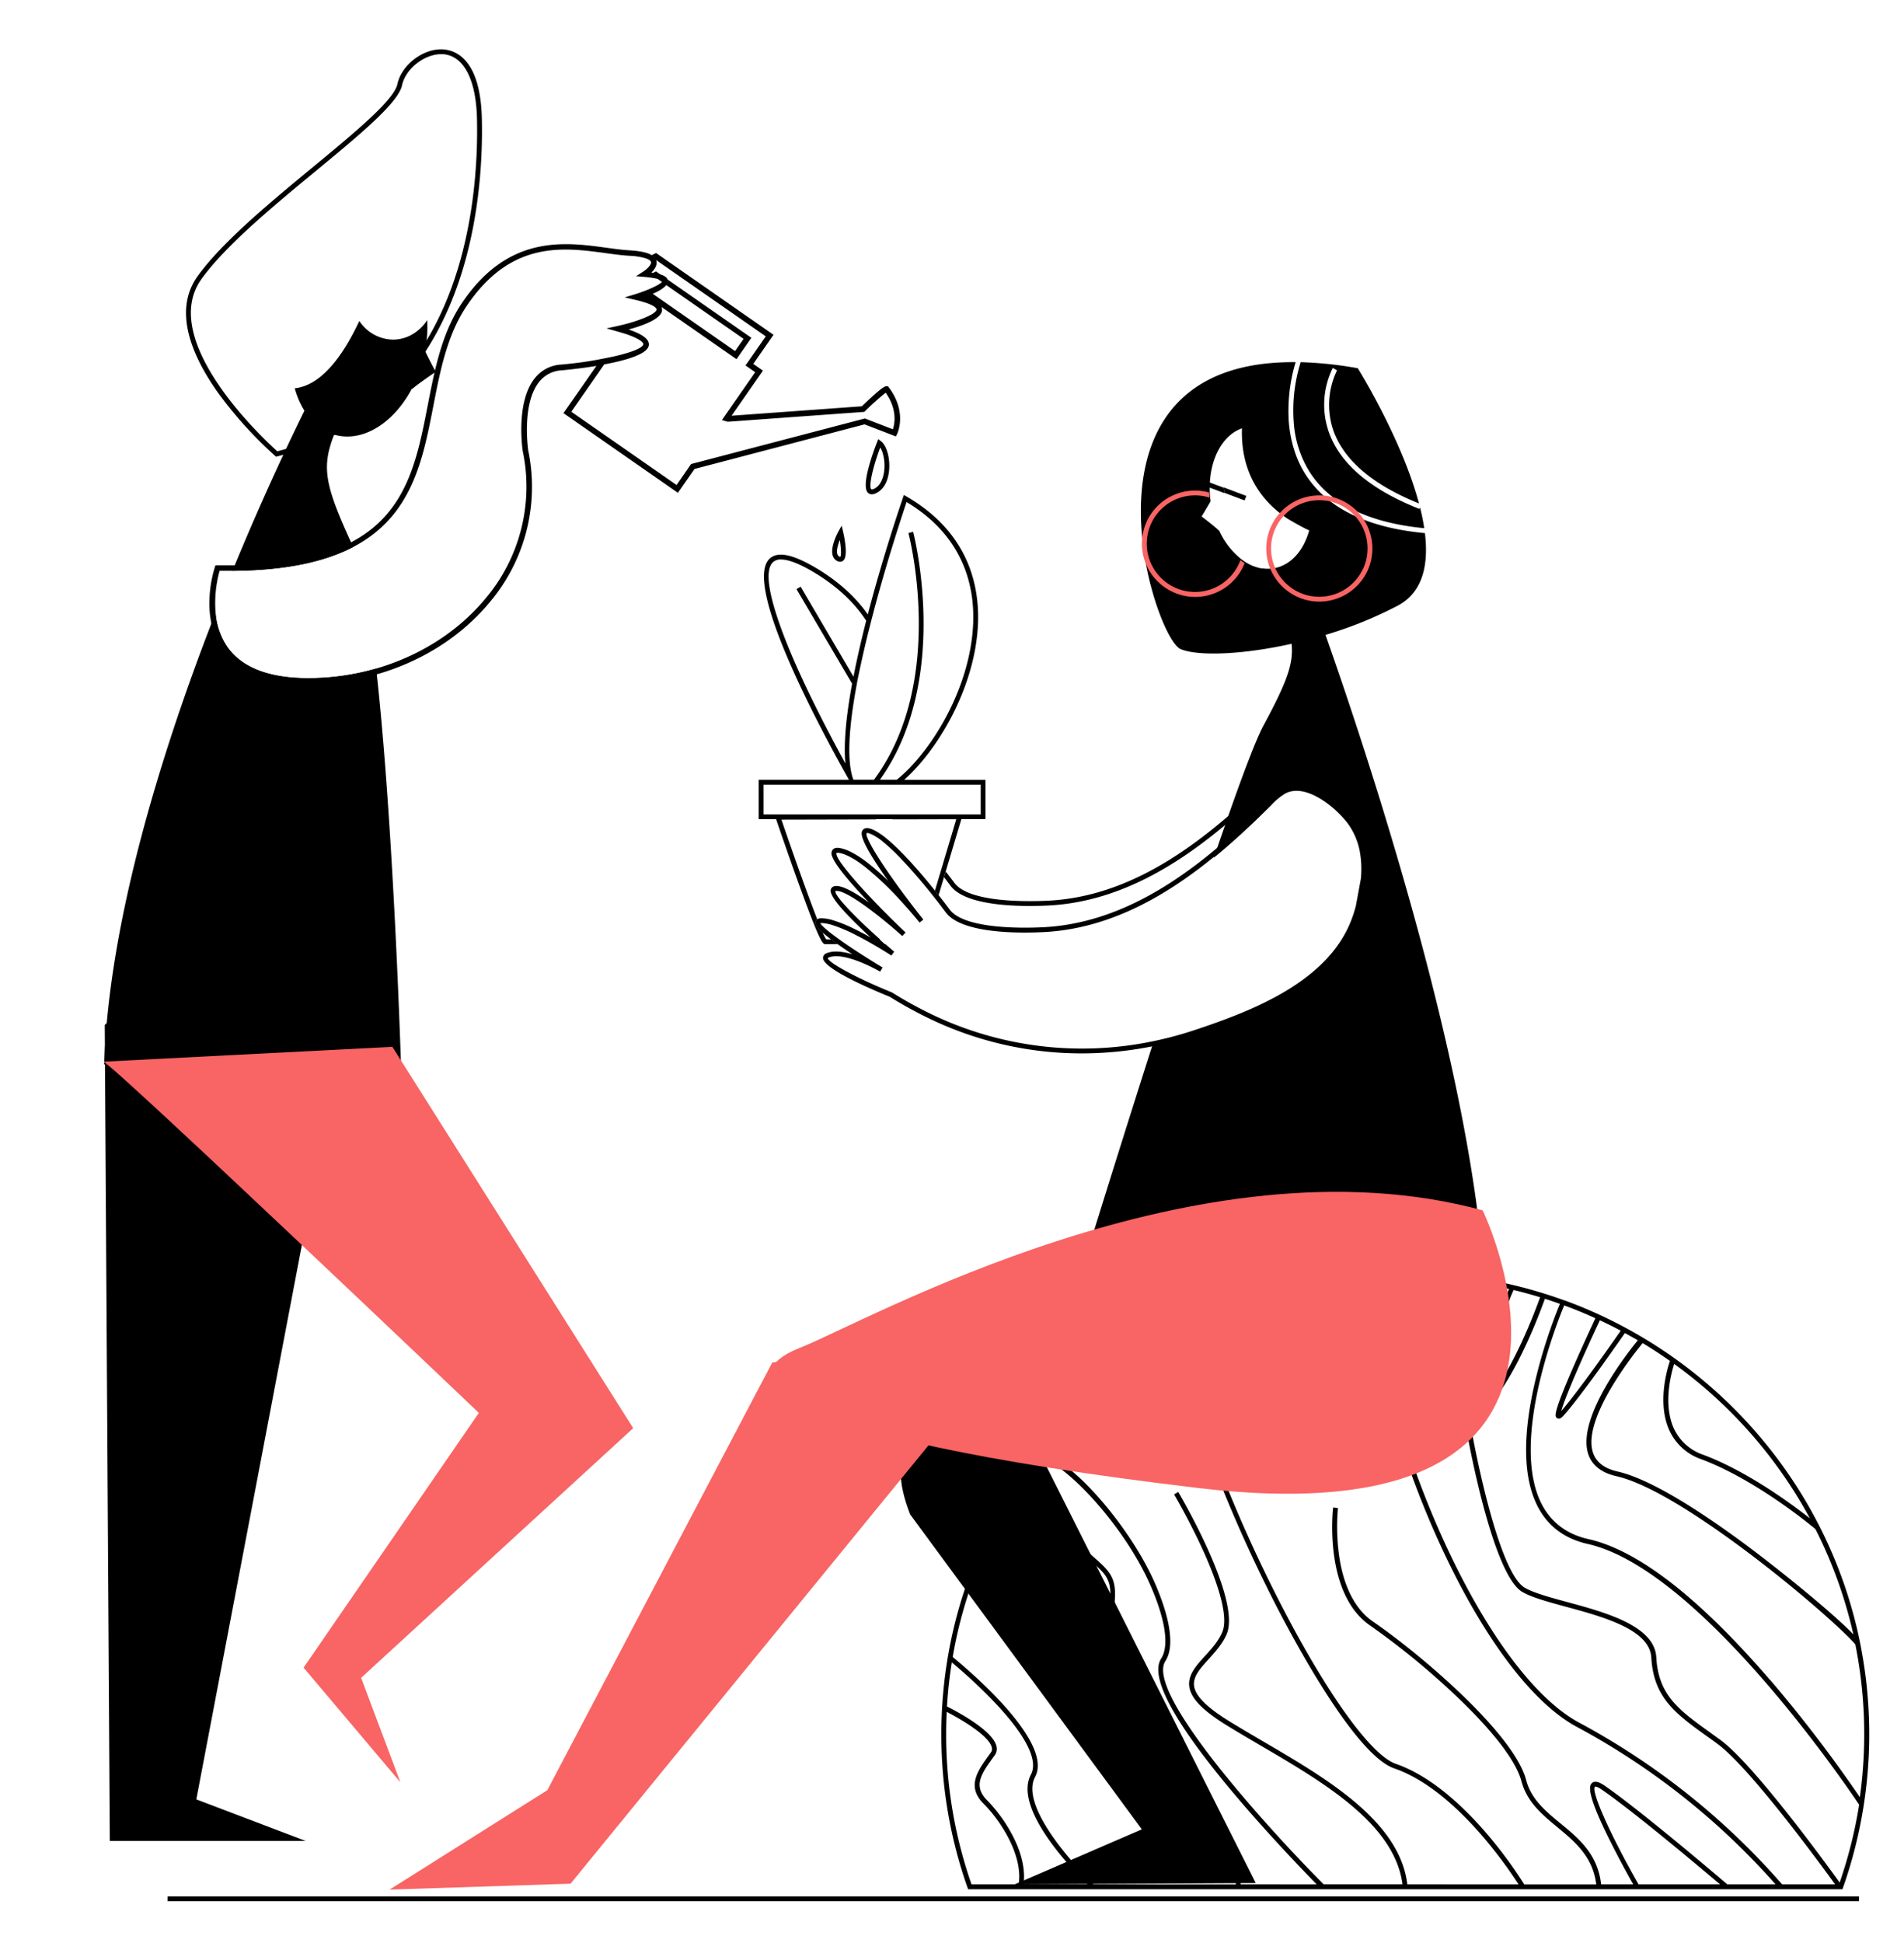
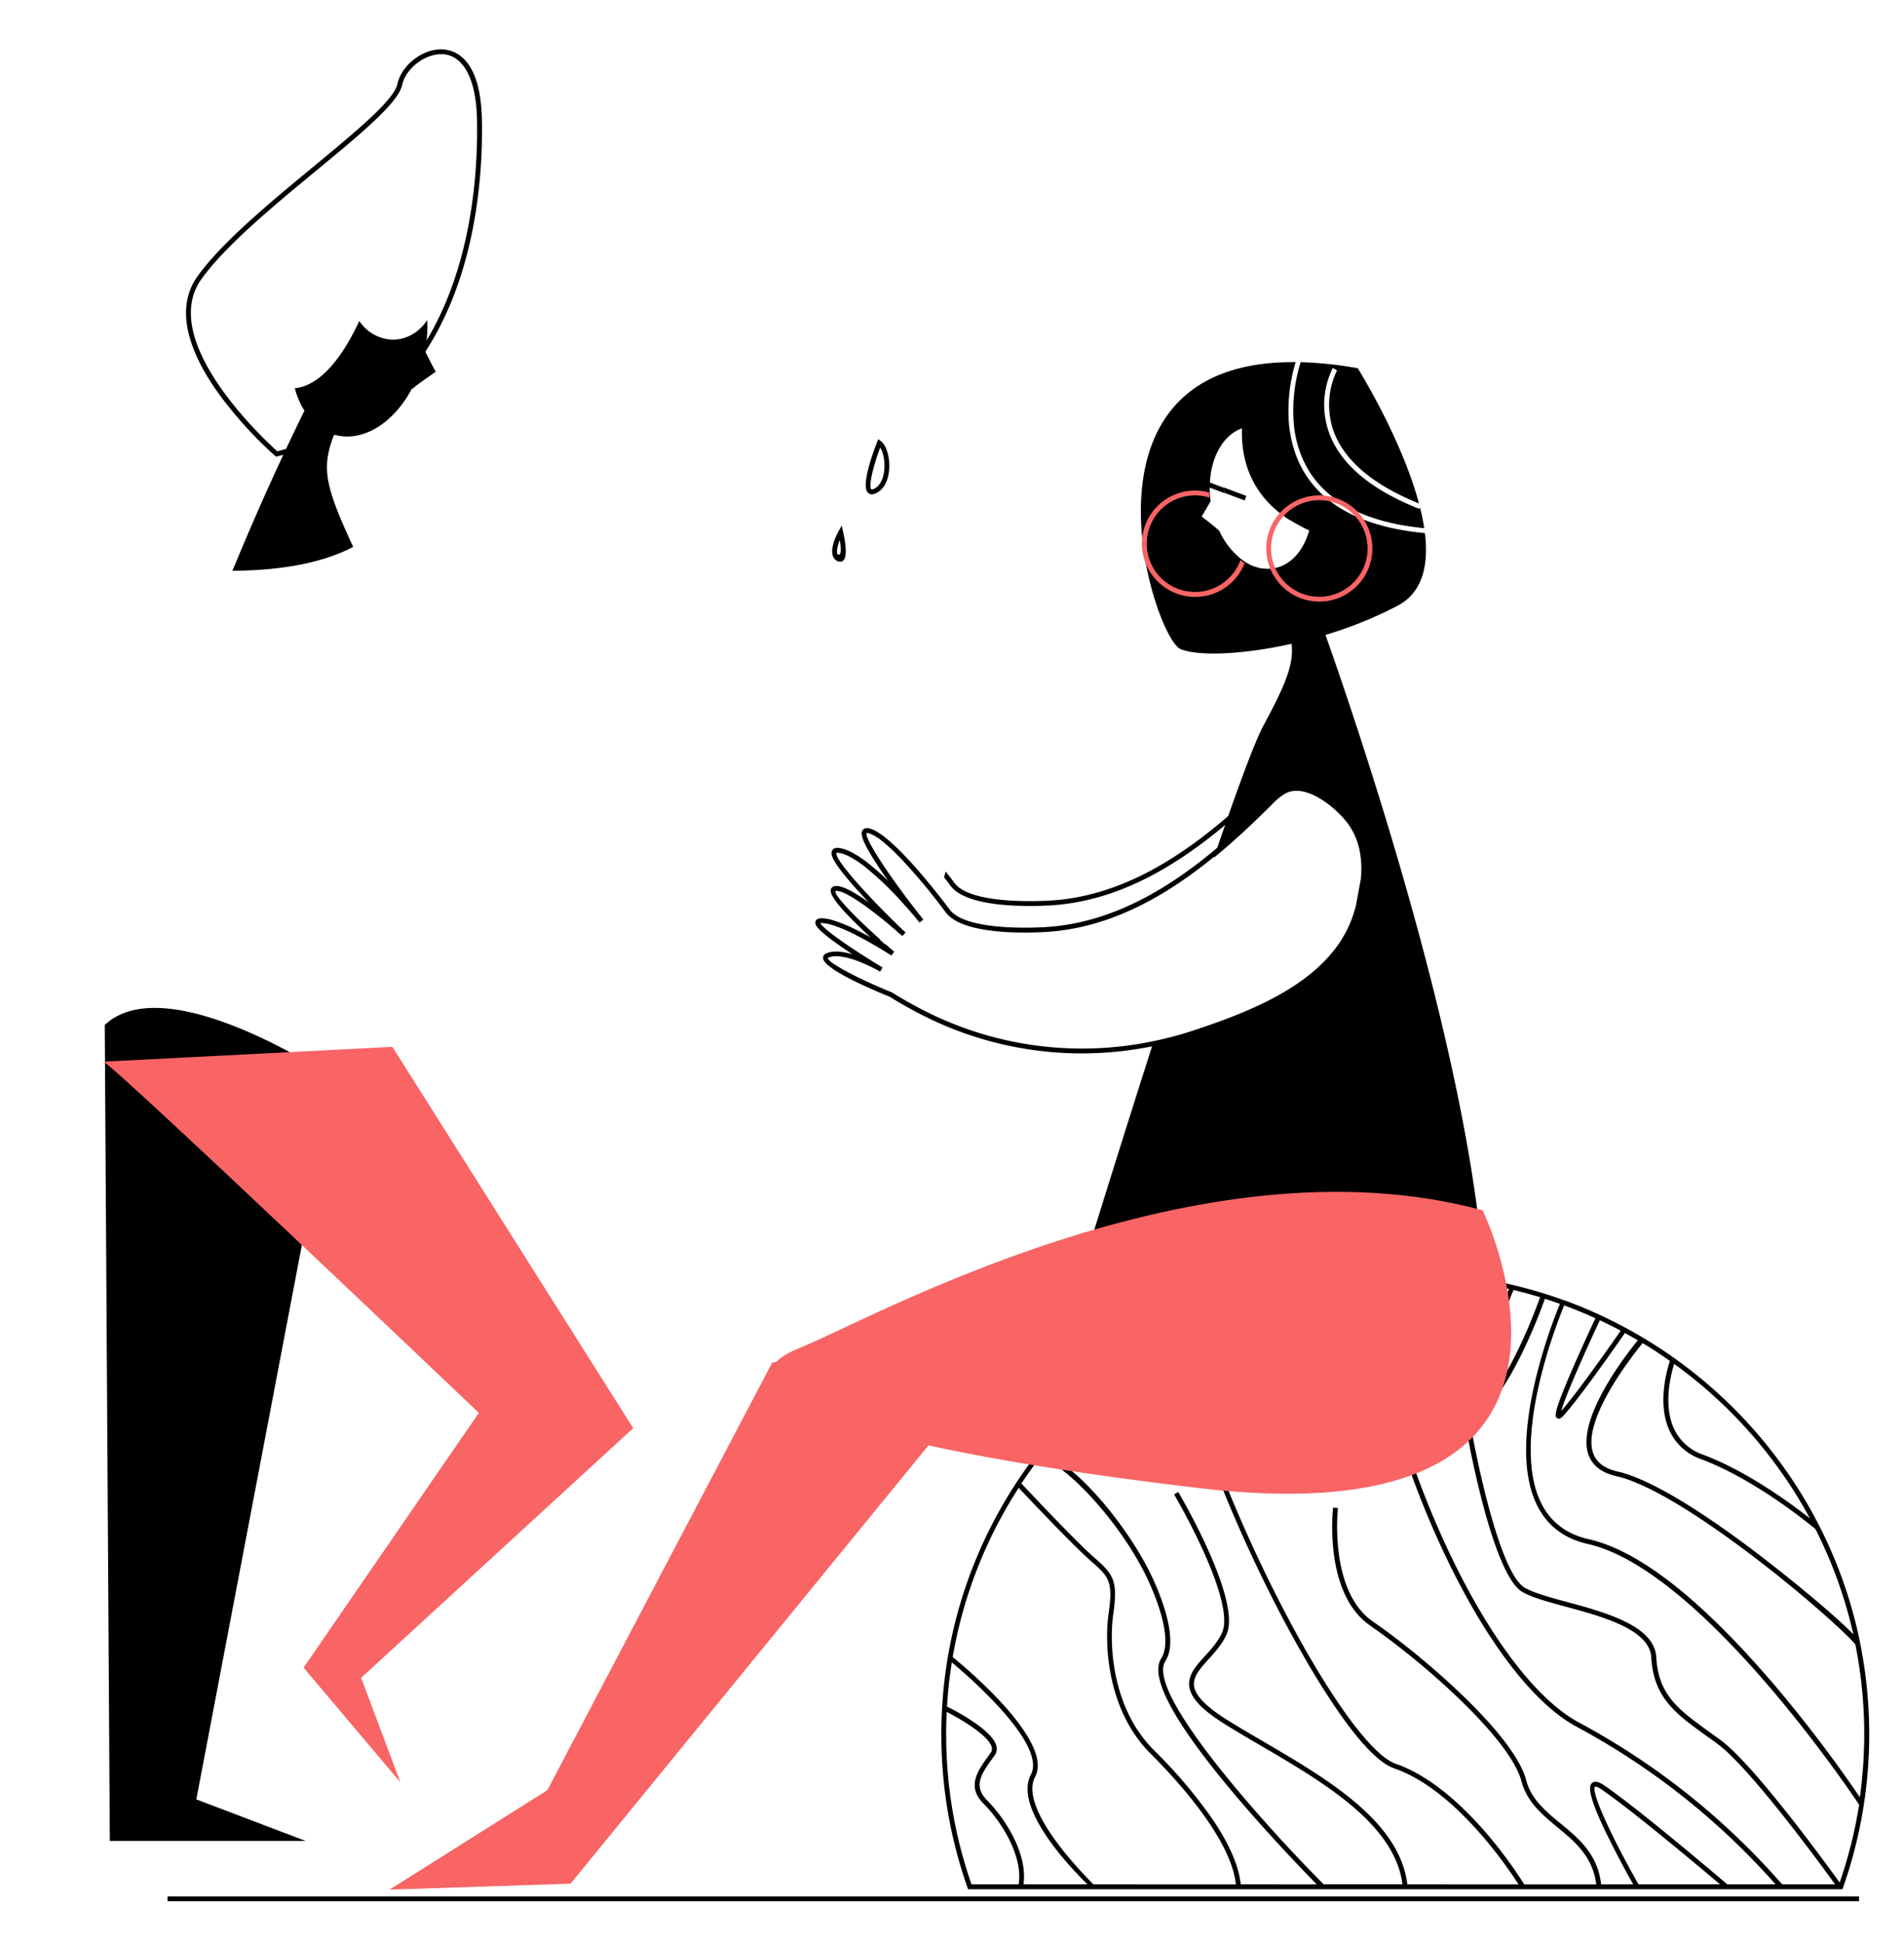
<svg xmlns="http://www.w3.org/2000/svg" id="Capa_1" data-name="Capa 1" viewBox="0 0 788.99 804.67">
  <title>Mesa de trabajo 47</title>
  <rect x="69.43" y="785.47" width="700.91" height="2" />
  <path d="M771.18,682.39c-.12-.67-.26-1.34-.39-2-13.3-65.57-60.4-119.1-122.35-141.75l-.08,0-1.24-.44a192.94,192.94,0,0,0-155.25,11.35c-.77.4-1.54.82-2.3,1.25-59.27,32.62-99.49,95.5-99.49,167.55a190.09,190.09,0,0,0,10.85,63.49l.24.67H763.49l.23-.67a191.17,191.17,0,0,0,7.46-99.41ZM750,628.89c-7.78-6.1-26-19.54-44.25-26.36a20.63,20.63,0,0,1-12.15-10.94c-4.48-9.91-1.14-22.59.15-26.67A191,191,0,0,1,750,628.89Zm-58-65.2c-1.19,3.52-5.33,17.49-.25,28.72a22.6,22.6,0,0,0,13.27,12c22.2,8.32,44.59,26.69,47.28,28.93h0A186.58,186.58,0,0,1,768,676.94c-5.72-6-20.22-18.39-36.76-31.19-15.34-11.87-43.64-32.35-60.94-36.26-5.45-1.23-8.88-3.86-10.19-7.83-4.62-13.93,17-41,20.57-45.36C684.55,558.62,688.33,561.1,692,563.69Zm-20.4-12.53c-3.26,4.7-17.53,25.12-24.64,33.26,1.5-5.53,8.81-22.29,16-37.57Q667.37,548.89,671.62,551.16Zm-33.41-13.85c-1.9,5.32-11.19,30.37-22.58,43.5a6.51,6.51,0,0,1-2.17,1.94c-2.23-3.75,11.12-43.4,13.8-48.44Q632.8,535.65,638.21,537.31ZM422.12,780.47H402.58a188.15,188.15,0,0,1-10.5-62.16q0-4.66.23-9.27c5.79,3,17.37,9.71,18.64,14.63a2.5,2.5,0,0,1-.37,2.22l-.8,1.11c-4.8,6.66-9.32,13-2.1,20.18C414.72,754.22,424,768.57,422.12,780.47Zm2,0c.79-5.53-.5-12-3.79-18.76a62,62,0,0,0-11.24-16c-6-6-2.35-11.13,2.3-17.59l.8-1.12a4.46,4.46,0,0,0,.68-3.88c-1.71-6.66-17.11-14.65-20.45-16.3a183,183,0,0,1,2-18.26A211.45,211.45,0,0,1,413,706c12.34,13.23,17.25,23.25,14.2,29-7.66,14.35,18.47,40.67,23.43,45.47Zm29,0c-4.83-4.76-31.08-31.59-24.18-44.53,7.78-14.57-28.13-44.7-34.16-49.62a187.79,187.79,0,0,1,27.35-70.07c3.19,3.39,22.28,23.58,29.58,30,7.78,6.81,9.63,8.42,7.67,22.11-1.88,13.18-.36,40.2,17.28,57.85,12.52,12.51,33.52,36,35.48,54.29Zm61,0c-.77-7.75-4.83-17-12.08-27.57a205.74,205.74,0,0,0-24-28.14c-17.09-17.08-18.55-43.33-16.72-56.15,2-14.22.11-16.5-8.33-23.89-7.47-6.53-27.48-27.88-29.73-30.28q3.65-5.49,7.66-10.73c10.75,2.53,34.84,28.1,45.64,52.56,6.39,14.49,8,25.38,4.62,30.66-4.83,7.46,4.91,25.81,28.95,54.56,14.65,17.52,30.4,33.79,35.49,39Zm69.05,0C580,754.37,550,736.8,523.44,721.28c-5.11-3-9.94-5.81-14.52-8.66-8.93-5.54-13.54-10.21-14.11-14.28-.54-3.88,2.51-7.25,6.05-11.14,2.68-3,5.72-6.29,7.45-10.34,6.13-14.3-19-57.08-20.06-58.9l-1.72,1c.06.11,6.54,11.11,12.21,23.67,7.4,16.41,10.07,28,7.73,33.43-1.6,3.73-4.39,6.81-7.09,9.78-3.72,4.08-7.22,7.94-6.55,12.76s5.44,9.75,15,15.7c4.61,2.86,9.45,5.69,14.57,8.69,26.05,15.24,55.52,32.47,58.77,57.46H548.5C527.06,759,474.29,701.34,482.92,688c5.12-7.91-.61-23.79-4.47-32.55-10.14-23-33.9-50.45-46.32-53.25a191.48,191.48,0,0,1,57.19-49,57.54,57.54,0,0,0,1.18,12.94c4.15,22.65,19,61,37.73,97.76,7.49,14.66,33.18,62.91,49.52,68.55,25.14,8.66,46.8,40.69,51.52,48.05Zm95.81,0c-11.73-20.61-19.91-38.85-18-40.46,0,0,.61-.25,2.84,1.28,12.52,8.61,38.54,30.4,48.93,39.18Zm83.31-.79c-5.6-7.77-35.54-48.88-49.36-59l-4.36-3.16c-12.86-9.25-21.36-15.36-22.23-31.09-.73-13-20.81-18.51-36.94-22.89-7.15-1.94-13.89-3.78-17.56-5.91-11.46-6.69-21.72-63.43-21.82-64l-2,.35c.42,2.37,10.53,58.22,22.79,65.37,3.89,2.27,10.44,4.06,18,6.12,15.52,4.21,34.83,9.46,35.47,21.08.93,16.68,10.21,23.36,23.06,32.6,1.41,1,2.86,2,4.35,3.15C725,732,754.3,772,760.44,780.47H738.51c-.32-.34-.79-.86-1.37-1.52a299.74,299.74,0,0,0-82.59-65.36c-19-10.08-40.17-39-58-79.27-15.16-34.27-25.08-70.79-24.12-88.81.3-5.68,1.69-9.18,4-10.11l-.74-1.86c-3.15,1.26-4.93,5.25-5.28,11.86-1,18.31,9,55.21,24.29,89.73,18,40.7,39.47,69.94,58.89,80.22a298.06,298.06,0,0,1,82,64.93l.17.19h-20C707,773,678.35,748.85,665,739.65c-1.61-1.11-3.92-2.43-5.34-1.11s-1.79,5.46,7.91,24.69c3.4,6.75,7,13.36,9.21,17.24h-13.3c-1.41-12.5-9.24-19-16.82-25.21-6.25-5.16-12.15-10-14.26-18-5-19.13-43.78-52.15-63.41-65.58-9.5-6.5-13-18.88-14.19-28.13a87.05,87.05,0,0,1-.38-18.93l-2-.22c-.17,1.45-3.85,35.75,15.43,48.94a314.29,314.29,0,0,1,36.62,30.14c14.84,14.26,23.82,26.12,26,34.28,2.28,8.65,8.71,13.95,14.93,19.08,7.21,6,14.64,12.09,16.07,23.67H631.64a183.07,183.07,0,0,0-15.43-20.9c-8.86-10.36-22.61-23.81-37.81-29.05C568,726.94,549.47,701.05,530,663c-18.69-36.58-33.42-74.74-37.54-97.21-1.16-6.35-1.36-10.72-1-13.74a191.1,191.1,0,0,1,133.92-18.15c-1.07,2.09-3,6.84-6.62,17.73-2,5.9-6.58,20.44-7.33,27.87-.21,2.07-.25,4.52,1.26,5.18a1.89,1.89,0,0,0,.69.14c1.31,0,2.69-1.38,3.8-2.65,11.81-13.64,21.1-38.91,23-44.23q3.14,1,6.22,2.11a220.64,220.64,0,0,0-9.74,29.9c-5.83,23.63-5.68,41.73.43,53.81,4.19,8.27,11.19,13.56,20.83,15.73,46.54,10.44,108.09,101.4,112.48,108A187.68,187.68,0,0,1,762.34,779.68Zm-28.72-83.76c-29.45-34.16-54.79-53.82-75.32-58.43-9-2-15.58-7-19.48-14.67-12.91-25.49,5.92-73.71,9.4-82.13h0q6.6,2.41,12.95,5.32c-1.29,2.74-5.09,10.89-8.68,19.08-9.19,21-8.17,21.63-7.18,22.28a1.18,1.18,0,0,0,.68.21c.85,0,1.66-.9,2.14-1.45,7.16-8,22.2-29.62,25.26-34,1.81,1,3.59,2,5.36,3h0c-4,4.82-25.53,32.12-20.55,47.13,1.55,4.68,5.47,7.76,11.65,9.16,17,3.83,45.17,24.27,60.45,36.11,19.74,15.29,35.28,29.54,38.58,33.59v0a189.3,189.3,0,0,1,1.87,63.26A562.34,562.34,0,0,0,733.62,695.92Z" />
  <path d="M114.39,189.16l-.4-.34a169.66,169.66,0,0,1-23.66-26.18c-14-19.68-17-36.33-8.5-48.16,10.07-14.1,30.23-30.74,48-45.41C147,54.9,163.24,41.51,164.67,34.85,166.41,26.7,175.8,19.71,184,20.49c5.6.53,15.09,4.93,15.67,28.55.4,16.49-.83,48.59-13.59,78.17-14.06,32.62-38,53.42-71.17,61.82ZM182.74,22.44c-6.9,0-14.66,6.06-16.12,12.83-1.57,7.34-17.29,20.32-35.49,35.34-17.7,14.6-37.75,31.15-47.67,45-18.34,25.68,26.75,67.11,31.45,71.32,32.26-8.32,55.58-28.69,69.32-60.55,12.6-29.23,13.81-61,13.42-77.33-.4-16.11-5.45-25.81-13.86-26.6C183.44,22.45,183.09,22.44,182.74,22.44Z" />
  <path d="M563.11,328.64c-5.15-7.31-18.87-18.8-28.79-13.6a27.32,27.32,0,0,0-6.27,5.11l-.14.15c-5.87,5.84-12,11.74-18.55,17.35-21.34,18.44-46.17,34-75.06,35.4-7.54.38-32.64,1-38.83-7.4-.21-.29-1.53-2.07-3.57-4.67l-.7,2.35c1,1.26,1.86,2.44,2.66,3.52,6.6,8.91,30.55,8.7,40.54,8.2,28.29-1.42,52.65-16,73.67-33.67,7.5-6.31,14.57-13,21.25-19.67l.14-.14a25.71,25.71,0,0,1,5.79-4.76c8.71-4.58,21.58,6.39,26.22,13,3.58,5.09,5.32,11.37,5.21,18.77a49.14,49.14,0,0,1-.33,5,44.07,44.07,0,0,1,.13,9.85c.06-.22.11-.43.17-.64a68.09,68.09,0,0,0,1.58-8.09C569.61,344.2,567.9,335.46,563.11,328.64Z" />
  <path d="M566.35,353.59c0-.3-.07-.59-.12-.88a31.83,31.83,0,0,0-1.55-6.15,28.89,28.89,0,0,0-3.57-6.92c-5.15-7.31-18.87-18.8-28.79-13.6a27.32,27.32,0,0,0-6.27,5.11l-.14.15c-6.63,6.61-13.65,13.26-21.1,19.53-1.23,1-2.47,2.06-3.73,3.07C481.19,370,458.4,382.74,432.3,384.05c-7.54.38-32.64,1-38.83-7.4-.24-.33-1.94-2.62-4.5-5.86l-1.52-1.9-.37-.46-1.53-1.88c-5.29-6.46-12.34-14.49-18.29-19.32a29.86,29.86,0,0,0-4.42-3.06,10.63,10.63,0,0,0-2.6-1.06,2.85,2.85,0,0,0-2.15.16,1.76,1.76,0,0,0-.63.61,2.18,2.18,0,0,0-.39,1.11c-.13,1.82,1.37,6.29,11,19.89a102.37,102.37,0,0,0-8.48-7.47,43,43,0,0,0-6.64-4.36,17.65,17.65,0,0,0-4.76-1.76c-1.71-.32-2.84,0-3.34,1a2.5,2.5,0,0,0-.06,2.28c.78,2.34,3.86,7.09,13.78,17.64l1.51,1.59c-1.07-.77-2.14-1.51-3.19-2.2-4.56-3-8.8-5.1-11.13-4.54a2,2,0,0,0-1.26.86,1.84,1.84,0,0,0-.25.58,2.67,2.67,0,0,0,.17,1.45c.63,1.86,2.71,4.57,5.45,7.57s5.88,6,9,9l.61.57,1.32,1.2q-1.06-.6-2.19-1.2c-1.77-.95-3.62-1.9-5.47-2.78h0a57.86,57.86,0,0,0-7.9-3.13,16.77,16.77,0,0,0-5-.84,3.23,3.23,0,0,0-1.63.42,1.55,1.55,0,0,0-.68.94,1.29,1.29,0,0,0-.05.21c-.09.44-.06,1.08,1,2.35a19.32,19.32,0,0,0,2,2h0l1,.84c.71.6,1.55,1.26,2.53,2,.81.61,1.72,1.27,2.75,2,1.19.84,2.53,1.77,4,2.78.69.47,1.39.93,2.08,1.38-3.76-1.11-7.65-1.63-10.52-.52a2.19,2.19,0,0,0-1.67,2c0,4.41,19.27,12.71,27.66,16.12a172.48,172.48,0,0,0,17.43,9.52,145.24,145.24,0,0,0,62.13,13.92,148.58,148.58,0,0,0,26.62-2.42c.94-.17,1.87-.35,2.81-.54a151.4,151.4,0,0,0,17.72-4.71c11.95-4,23.92-8.43,34.53-14.23s19.9-13,26.47-22.3a51.64,51.64,0,0,0,7.23-14.78,70.82,70.82,0,0,0,2.81-13.87A44.07,44.07,0,0,0,566.35,353.59Zm-1.7,7.21c0,.76-.08,1.53-.16,2.32a64.52,64.52,0,0,1-2.08,11.33c-.21.76-.43,1.52-.66,2.29a49.61,49.61,0,0,1-6.94,14.19c-12.82,18.22-36.41,28-60,35.79a150.5,150.5,0,0,1-16.39,4.42l-2.82.57A144,144,0,0,1,387,420.57a169.1,169.1,0,0,1-17.3-9.47l-.16-.08c-14.33-5.8-26.46-12.34-26.51-14.22a1.07,1.07,0,0,1,.41-.23,8.53,8.53,0,0,1,3.07-.51c7.26,0,18.08,6.31,18.21,6.38l1-1.72c-4-2.39-8.12-5-11.86-7.46-1.13-.75-2.22-1.48-3.27-2.2s-1.95-1.36-2.85-2-1.88-1.37-2.71-2a42.26,42.26,0,0,1-4-3.34,5.71,5.71,0,0,1-1.12-1.39l.34,0h.2a9.41,9.41,0,0,1,1.15.08,19.67,19.67,0,0,1,3.46.78,64.81,64.81,0,0,1,9.22,3.9c1.29.65,2.58,1.33,3.82,2s2.45,1.35,3.57,2c4.38,2.52,7.6,4.62,7.69,4.68l1.19-1.6c-1.19-1-2.39-2-3.58-3.08h-.27l-2.22-2h.22l-2.22-2c-1.49-1.36-2.94-2.7-4.32-4-5.4-5.13-9.75-9.74-11.35-12.31a3.16,3.16,0,0,1-.66-1.71h.05c2.79-.69,10.82,4.75,18.34,10.73,3.12,2.48,6.16,5.05,8.69,7.31l.67.6.56-.6.8-.87c-1.69-1.6-3.33-3.2-4.93-4.76q-1.86-1.83-3.62-3.6c-9.29-9.36-16.43-17.51-19.06-21.76a8.08,8.08,0,0,1-1-2.09,1.14,1.14,0,0,1,0-.74s.27-.16,1.23,0c3,.57,6.69,2.74,10.46,5.66a134,134,0,0,1,16,15.36c3.64,4,6.2,7.18,6.65,7.73l.06.08a0,0,0,0,0,0,0l1.56-1.24-.93-1.18c-11.58-14.67-20.58-28.07-22.32-32.95a2.61,2.61,0,0,1-.23-1.73,1.48,1.48,0,0,1,.69.06,6.78,6.78,0,0,1,1.1.37h0a21.93,21.93,0,0,1,4.87,3.12,79.61,79.61,0,0,1,7.18,6.69c4,4.16,8.23,9.05,11.93,13.61l1.52,1.9.37.47c.52.65,1,1.29,1.51,1.92,1.33,1.7,2.54,3.3,3.59,4.71,6.6,8.91,30.55,8.7,40.54,8.2,25.56-1.28,47.91-13.29,67.5-28.67,1.23-1,2.46-1.94,3.67-2.94,8.43-6.89,16.34-14.34,23.75-21.73l.14-.14a25.71,25.71,0,0,1,5.79-4.76c8.71-4.58,21.58,6.39,26.22,13a28.56,28.56,0,0,1,4.74,12A39.7,39.7,0,0,1,564.65,360.8Z" />
-   <path d="M166.11,439.43c-69.69,55.86-122.94,1.25-122.94,1.25,2-59.06,23.49-128.19,44.43-182.44.56-1.44,1.11-2.88,1.68-4.3a28.83,28.83,0,0,0,5,14.24c6.08,8.46,17.31,12.75,33.37,12.75h.1a101.16,101.16,0,0,0,28.14-4c.09.77.17,1.54.25,2.32C163.13,343.42,166.11,439.43,166.11,439.43Z" />
  <path d="M180.55,154s-9.54,6.52-9.75,7.25v-.5c-7.36,14.11-20,22.41-31.64,19.46l-.71-.19c-5.18,13.36-4,20.57,7,44.56.29.64.59,1.28.9,1.95-11.53,6-27.52,9.73-50.07,9.89l1-2.31c12.7-30.73,24-54.09,28.87-64a34.36,34.36,0,0,1-4-9.29c11.33-1.2,20.32-14.14,26.75-27.89a17,17,0,0,0,13.95,7.74,15.91,15.91,0,0,0,8.09-2.23,16.39,16.39,0,0,0,1.42-.92,18.66,18.66,0,0,0,4.67-4.94,53.21,53.21,0,0,1-.9,12.81C178.37,150,180.55,154,180.55,154Z" />
  <path d="M506.94,201.82l.41,1.41-.11.84,8.52,3.21.7-1.87Zm0,0,.41,1.41-.11.84,8.52,3.21.7-1.87Zm0,0,.41,1.41-.11.84,8.52,3.21.7-1.87Zm0,0,.41,1.41-.11.84,8.52,3.21.7-1.87Zm83.25,17c-.43-2.84-1-5.74-1.77-8.68l-.26.65c-20.19-8-32.8-18.63-37.47-31.71a34.3,34.3,0,0,1,1.6-26.68l1.75,1a32.9,32.9,0,0,0-1.46,25.07C557,190.7,568.91,200.84,588,208.52c-6.61-24.8-22.48-51.33-25.35-56A159.5,159.5,0,0,0,538.9,150l.08,0a66.81,66.81,0,0,0-2.83,25.49,44.48,44.48,0,0,0,6.55,20,40.8,40.8,0,0,0,9.93,10.66h0C561.65,213,574.22,217.23,590.19,218.77Zm-83.25-17,.41,1.41-.11.84,8.52,3.21.7-1.87Zm0,0,.41,1.41-.11.84,8.52,3.21.7-1.87Zm0,0,.41,1.41-.11.84,8.52,3.21.7-1.87Zm0,0,.41,1.41-.11.84,8.52,3.21.7-1.87Zm0,0,.41,1.41-.11.84,8.52,3.21.7-1.87Zm0,0,.41,1.41-.11.84,8.52,3.21.7-1.87Zm0,0,.41,1.41-.11.84,8.52,3.21.7-1.87Zm0,0,.41,1.41-.11.84,8.52,3.21.7-1.87Zm0,0,.41,1.41-.11.84,8.52,3.21.7-1.87Zm0,0,.41,1.41-.11.84,8.52,3.21.7-1.87Z" />
  <path d="M590.45,220.71v.1c-15.55-1.45-28-5.4-37.26-11.78a43.76,43.76,0,0,1-11.41-11.33h0c-.26-.37-.51-.75-.76-1.14a42.54,42.54,0,0,1-4.64-9.94,0,0,0,0,1,0,0A52.32,52.32,0,0,1,534,173.77,70.24,70.24,0,0,1,536.89,150c-57.05-.53-67.08,39.78-63.49,73.62.28,2.62.64,5.21,1.06,7.73,3.35,19.79,10.77,35.84,14.76,37.5,7.17,3,25.76,2.41,46.81-2.38,4.7-1.07,9.53-2.35,14.38-3.85a167.44,167.44,0,0,0,28.81-11.77C589.63,245.3,592.07,233.89,590.45,220.71ZM528.24,235.3a14.73,14.73,0,0,1-4.82.15l-.25,0a1.28,1.28,0,0,1-.27,0,11.79,11.79,0,0,1-1.29-.26v0a16,16,0,0,1-1.93-.63.09.09,0,0,0,0,.05,19.84,19.84,0,0,1-3.81-1.94c-.57-.37-1.13-.77-1.68-1.21a32.16,32.16,0,0,1-9.07-11.89c0,.2-.07.28-.08.23-.13-.57-7.1-5.89-7.1-5.89s1.81-2.95,3.72-6.29c-.09-.68-.17-1.36-.23-2s-.11-1.43-.13-2.13c0-.51,0-1,0-1.52l2.93,1.1,3.05,1.15.11-.84-.41-1.41-1.84-.69-3.78-1.42c.59-10.85,5.64-19.75,13.29-22.46-.61,19.64,9.19,31.09,19.24,37.65h0c.32.19,4.62,2.69,7.23,4l.4.19,1,.42C540.29,227.78,535.16,233.94,528.24,235.3Z" />
  <path d="M514,232a18.62,18.62,0,0,1-.88,2.07,20,20,0,1,1-17.9-28.89,19.33,19.33,0,0,1,6,.95c-.06-.71-.11-1.43-.13-2.13a22,22,0,0,0-27.89,20.24,22.06,22.06,0,0,0,12.22,20.67A22,22,0,0,0,515,235c.28-.57.54-1.16.76-1.75C515.15,232.84,514.59,232.44,514,232Z" fill="#f96464" />
  <path d="M615.51,553.3s-110.87,39.34-171-15c0,0,14.81-48.3,31.83-101.6l.69-2.16.12-.38c.23-.73.47-1.46.7-2.19a150.5,150.5,0,0,0,16.39-4.42c23.59-7.82,47.18-17.57,60-35.79a49.61,49.61,0,0,0,6.94-14.19c.23-.77.45-1.53.66-2.29L563.92,364c.08-.79.13-1.56.16-2.32a39.7,39.7,0,0,0-.44-8.05,28.56,28.56,0,0,0-4.74-12c-4.64-6.59-17.51-17.56-26.22-13a25.71,25.71,0,0,0-5.79,4.76l-.14.14c-7.41,7.39-15.32,14.84-23.75,21.73l1.24-3.61q1.67-4.89,3.26-9.45c.43-1.27.87-2.51,1.29-3.73,6.46-18.42,11.74-32.31,14.75-37.91,14.21-26.44,14.19-30.91,7.42-48.77s12-6.31,12-6.31S618.24,446.41,615.51,553.3Z" />
  <path d="M567.52,220.14a21.81,21.81,0,0,0-7.91-10.75,20.73,20.73,0,0,0-3.17-1.92A21.91,21.91,0,0,0,541,205.94c-.44.11-.88.25-1.31.39a22,22,0,0,0-2.73,40.56,19.94,19.94,0,0,0,2.68,1.11,21.51,21.51,0,0,0,7,1.18A22.06,22.06,0,0,0,566.39,237,21.87,21.87,0,0,0,567.52,220.14Zm-2.93,15.92a20,20,0,0,1-25.77,9.51c-.35-.14-.69-.3-1-.47a20,20,0,0,1,2.49-36.87,20.38,20.38,0,0,1,3.32-.82,20.1,20.1,0,0,1,3.09-.24c.48,0,1,0,1.45.06a20,20,0,0,1,16.45,28.83Z" fill="#f96464" />
-   <path d="M377.15,627.25l96,130.44-52.64,22.78,99.85-.52L431.15,602.4S355.48,571.35,377.15,627.25Z" />
  <path d="M614.37,501.3s67,137-118,115-193-47-165-58S496.37,469.3,614.37,501.3Z" fill="#f96464" />
  <path d="M391,591,236.43,780.2l-75,2.46,65.37-41.17,93.22-177.16S405.7,551.51,391,591Z" fill="#f96464" />
-   <path d="M374.67,323c13.56-12,29-37.32,30.54-63.48.93-16.25-3.45-38.79-29.6-53.89l-1.05-.61-.39,1.15c-.68,2-8.13,23.62-14.56,48.33q-7.56-10.82-20.94-18.94c-10-6-16.45-7.38-19.83-4.09-10.78,10.5,19.6,67.74,32.55,90.81v0l.39.7H314.39v16.31h7.22c.84,2.47,4.77,14,8.86,25.33C340,391.06,341,391.06,342,391.06h5.17c-1-.73-1.94-1.39-2.75-2h-2.07a18.19,18.19,0,0,1-1.44-2.84h0a19.32,19.32,0,0,1-2-2c-1.06-1.27-1.09-1.91-1-2.35a1.29,1.29,0,0,1,.05-.21,1.55,1.55,0,0,1,.68-.94c-4.1-10.44-10.4-28.28-14.82-41.25l37-.09h2.23a.41.41,0,0,1-.06-.11h6.78l.1.09h2.92l23.48-.06-5.9,19.76-.7,2.33-2.14,7.16-.1.34,1.52,1.9.11-.36,2.12-7.1.7-2.35,6.49-21.71h10V323Zm-14.87-61c.2-.82.41-1.64.62-2.46s.46-1.83.69-2.73C367,233.86,374,213,375.66,207.94c24.33,14.58,28.44,36,27.55,51.42-1.54,26.85-18,52.7-31.59,63.6h-7c29.69-41.56,13.93-102,13.76-102.69l-1.93.52c.17.64,16,61.39-14.29,102.17h-8.53a18.34,18.34,0,0,1-.56-1.76c-1.71-6.31-1.81-17.77,2.05-38.22l0-.14C356.35,276.71,357.86,269.77,359.8,261.93Zm-9.49,54.22c-5.21-9.51-12.89-24-19.36-38.31s-16.54-39.31-10.71-45a4.64,4.64,0,0,1,3.4-1.17c3.2,0,7.94,1.86,14,5.53,9.25,5.61,16.37,12.24,21.3,19.82-1.95,7.66-3.78,15.55-5.27,23.19L331.77,243l-1.72,1,23.05,39.17C350.77,295.82,349.5,307.54,350.31,316.15Zm56.08,21.12h-90V325h90Z" />
  <path d="M260.33,136.39l.11,0,.06-.09Zm0,0,.11,0,.06-.09Zm0,0,.11,0,.06-.09Zm0,0,.11,0,.06-.09Zm0,0,.11,0,.06-.09Zm0,0,.11,0,.06-.09Zm0,0,.11,0,.06-.09Zm0,0,.11,0,.06-.09Zm0,0,.11,0,.06-.09Zm0,0,.11,0,.06-.09Zm0,0,.11,0,.06-.09Zm0,0,.11,0,.06-.09Z" />
-   <path d="M368.32,160.45l-.39-.46-.52,0c-.58-.06-1.53-.13-10.26,8.29l-54,3.91,13-18.68-4-2.79,8.38-12.05L271.87,104.8l-1.81.88c-1.8-1.09-4.83-1.74-9.24-2-3-.17-6.22-.62-9.67-1.09-17.14-2.34-40.61-5.55-59.79,23-8.29,12.34-11.23,27.47-14.08,42.1-4.43,22.84-8.71,44.85-31.83,56.94-11.06,5.78-26.44,9.29-48.21,9.53q-3.45,0-7.11,0l-.84,0-.27.8a51,51,0,0,0-2.16,11.89,42.21,42.21,0,0,0,.74,11.45,30,30,0,0,0,4.83,11.28c6.54,9.09,18.39,13.71,35.25,13.71h.1a103.24,103.24,0,0,0,28.39-4c18.72-5.35,35.38-15.89,47.17-30.34a74,74,0,0,0,15.53-62.52c0-.19-2.78-19.09,4.52-28.23a12.71,12.71,0,0,1,9.39-4.81h0c3-.28,8.54-.88,14.36-1.83L233.5,171.12l47.41,33,6.88-9.88,70.47-18.47,13,5,.47-.94C371.87,179.45,376.07,170.82,368.32,160.45ZM232.6,151a14.93,14.93,0,0,0-11,5.67c-7.93,9.93-5.12,29.2-5,30.07a71.72,71.72,0,0,1-15,60.66c-11.42,14-27.53,24.23-45.64,29.48a101.16,101.16,0,0,1-28.14,4h-.1c-16.06,0-27.29-4.29-33.37-12.75a28.83,28.83,0,0,1-5-14.24A49.85,49.85,0,0,1,91,236.43c1.25,0,2.48,0,3.7,0h1.62c22.55-.16,38.54-3.85,50.07-9.89,24.3-12.71,28.8-35.83,33.19-58.45,2.8-14.41,5.7-29.31,13.73-41.26,18.38-27.35,40.11-24.37,57.57-22,3.49.48,6.78.93,9.85,1.11a27.53,27.53,0,0,1,6.65,1c1.68.53,2.18,1.12,2.34,1.42a.82.82,0,0,1,.05.14c.29,1.13-1.82,3.1-3.35,4.08l-2.85,1.82,3.37.29H267c1.71.15,3,.33,4.07.52.58.1,1.07.21,1.47.32l1.78,1.23c-1.1,1.27-6.08,3.57-11.33,5.17l-.22.07-3.91,1.18,2.85.66,1.36.31c1,.23,1.86.45,2.64.67s1.65.49,2.3.72c3.91,1.39,4.05,2.46,4.05,2.61,0,1.42-4.19,3.43-9.4,5.08-1.13.37-2.31.71-3.51,1-.58.16-1.17.31-1.76.44s-1,.26-1.58.37l-.68.15-3.82.83,4.08,1.15.35.1c1.27.36,2.39.7,3.38,1,7.39,2.47,7.5,4.11,7.47,4.31-.14,1.59-5.66,3.79-15.16,5.67l-2.36.45C244.33,149.67,238.81,150.44,232.6,151Zm75.53-10.65-3.53,5.07-34.12-23.74c2.41-1,4.57-2.29,5.62-3.61ZM370,177.81l-11.61-4.48-71.61,18.76-.41.11-6,8.69-43.63-30.35,13.64-19.61c9.19-1.7,18.15-4.31,18.49-8,.21-2.37-2.41-4.4-8.4-6.47l-.11,0,.17,0c5.69-1.55,13.79-4.39,13.81-8.1a2.89,2.89,0,0,0-.26-1.23l31.12,21.64,6.16-8.85-34.7-24.14c-.35-.91-1.34-1.61-3.07-2.14l-1.76-1.22-1.15.58-.76-.11c1.28-1.25,2.53-3,2.07-4.79a2.83,2.83,0,0,0-.14-.41l45.47,31.63-8.38,12.05,4,2.8-13.79,19.82,2.39.7,56.63-4.1.3-.29a104.73,104.73,0,0,1,8.54-7.65C371.91,169.61,370.76,175.55,370,177.81Z" />
  <path d="M43.41,424.5l2.1,338h81.14l-45.3-17.21,56.9-298.71S69.42,400.23,43.41,424.5Z" />
  <path d="M42.81,439.74c3.85.91,155.62,145.46,155.62,145.46L125.8,690.72l40.11,47.48-16.27-43.26L262.39,591.53l-99.8-157.95Z" fill="#f96464" />
  <path d="M361.27,204.74a2.21,2.21,0,0,1-1.59-.63c-3-2.9,2.13-16.81,3.77-21l.48-1.22,1.06.79c2.52,1.89,4,7.43,3.39,12.61-.55,4.56-2.54,7.79-5.6,9.1A3.76,3.76,0,0,1,361.27,204.74Zm3.47-19.4c-2.86,7.68-4.94,16.1-3.67,17.33.14.14.57,0,.92-.12,3.21-1.38,4.14-5.3,4.4-7.51C366.83,191.43,366.09,187.45,364.74,185.34Z" />
-   <path d="M348.14,232.67a2.67,2.67,0,0,1-1.2-.31,3.61,3.61,0,0,1-1.87-2.25c-1.11-3.58,2.08-9.47,2.44-10.13l1.27-2.27.58,2.53c.7,3,2.11,10.34,0,12A1.88,1.88,0,0,1,348.14,232.67Zm-.14-9c-.79,2-1.48,4.38-1,5.87a1.65,1.65,0,0,0,.85,1c.22.11.31.11.31.1C348.66,230.22,348.57,227.18,348,223.65Z" />
+   <path d="M348.14,232.67a2.67,2.67,0,0,1-1.2-.31,3.61,3.61,0,0,1-1.87-2.25c-1.11-3.58,2.08-9.47,2.44-10.13l1.27-2.27.58,2.53c.7,3,2.11,10.34,0,12A1.88,1.88,0,0,1,348.14,232.67Zm-.14-9c-.79,2-1.48,4.38-1,5.87c.22.11.31.11.31.1C348.66,230.22,348.57,227.18,348,223.65Z" />
</svg>